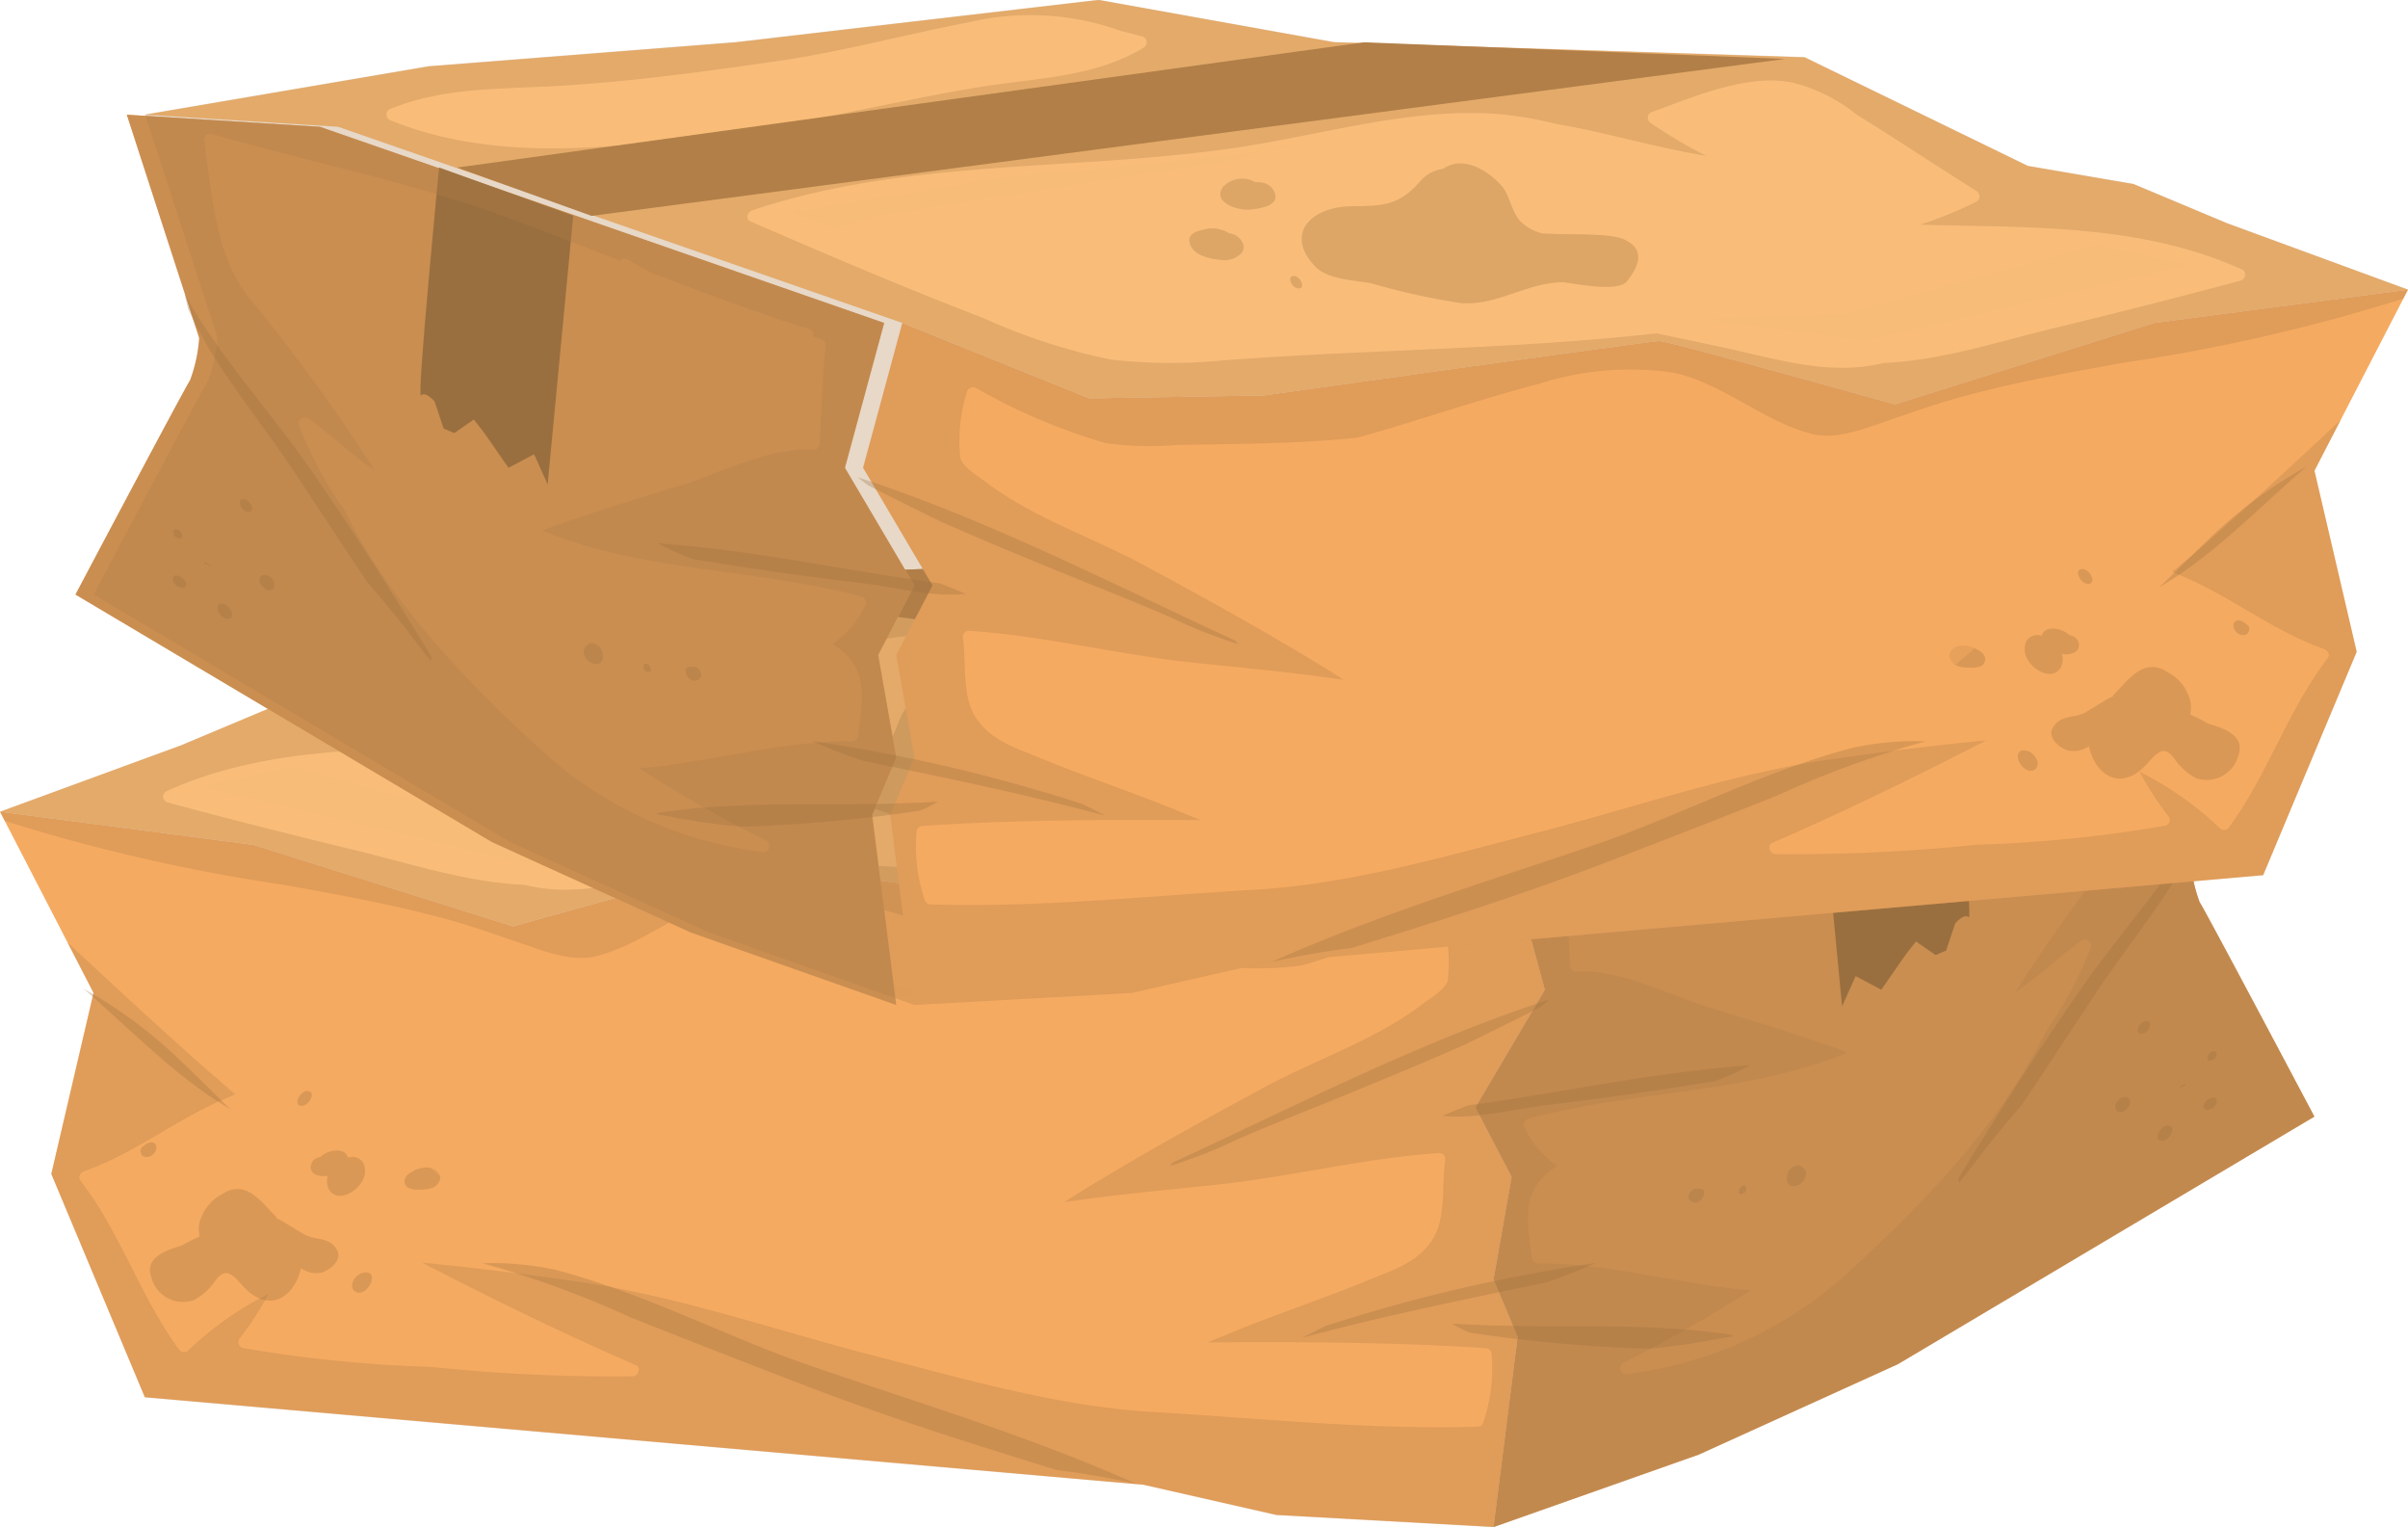
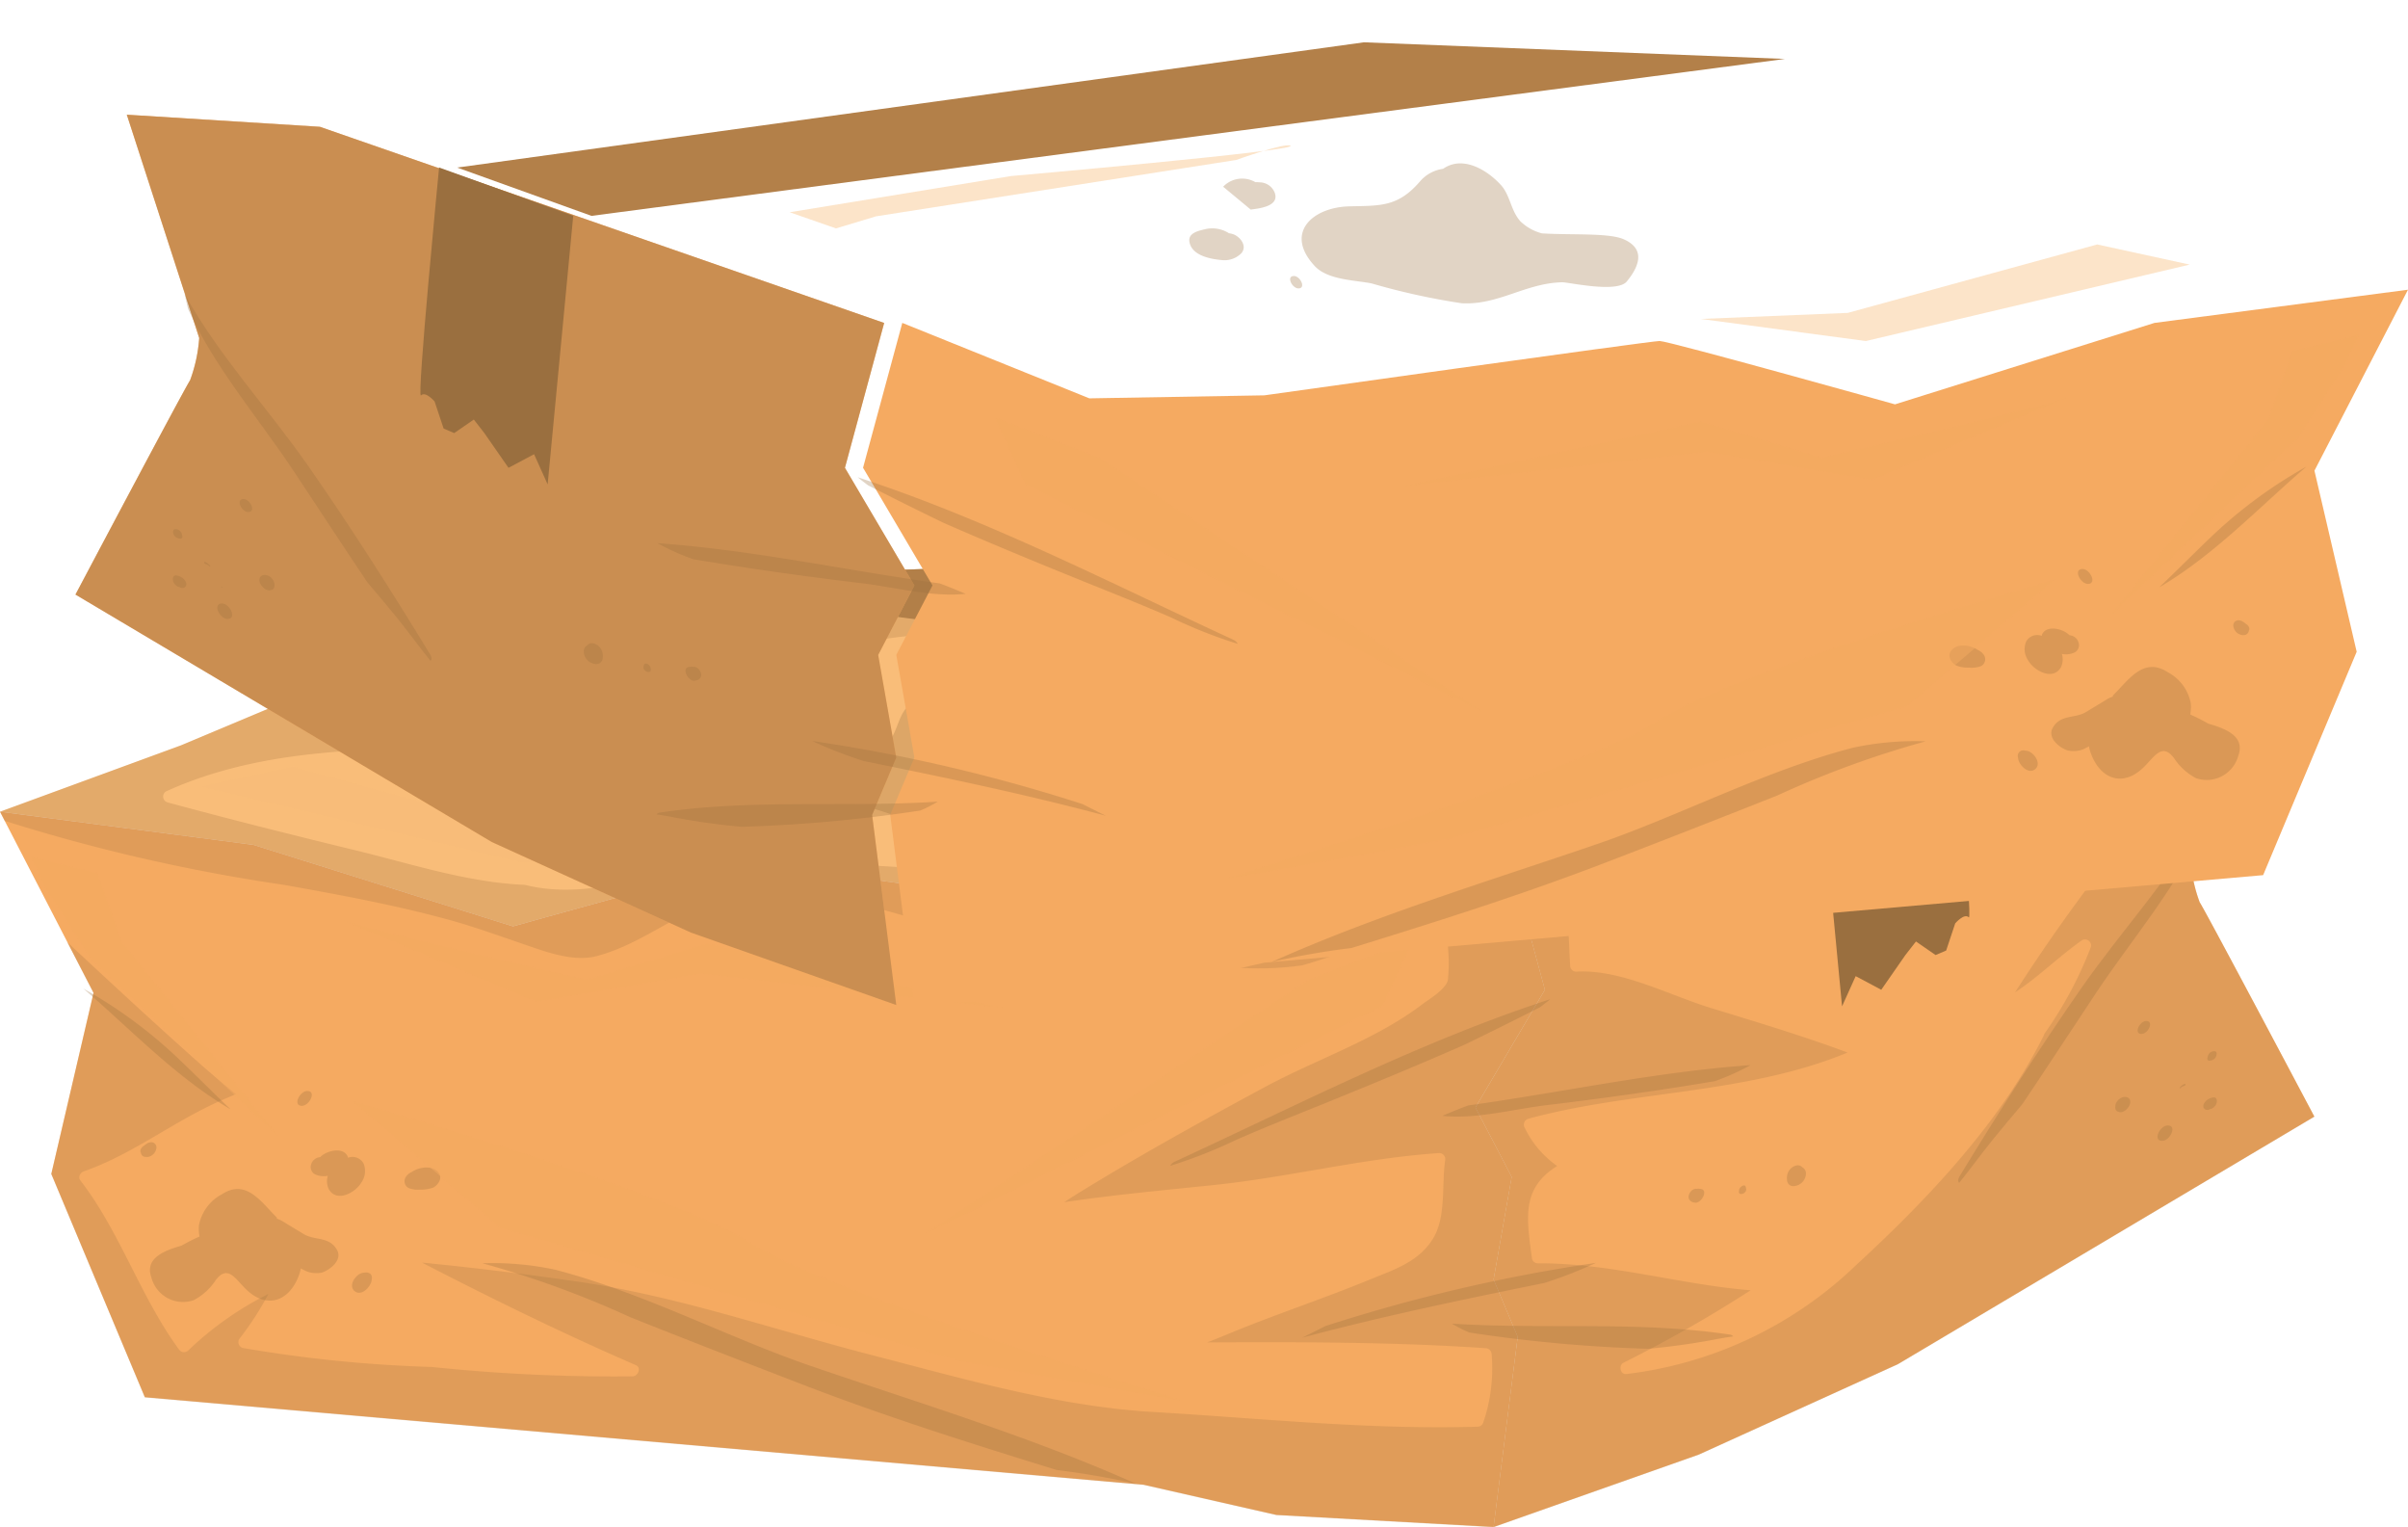
<svg xmlns="http://www.w3.org/2000/svg" width="131.759" height="83.532" viewBox="0 0 131.759 83.532">
  <g id="Group_384" data-name="Group 384" transform="translate(-814 -3393.286)">
    <g id="Group_377" data-name="Group 377">
      <g id="Group_376" data-name="Group 376">
        <path id="Path_631" data-name="Path 631" d="M842.069,3443.965s12.381-3.469,12.876-3.469,21.63,2.973,21.63,2.973l9.574.165,10.237-4.128,30.875-10.731,10.566-.662-15.519-2.641-16.84-1.322-19.812-2.31-12.879,2.31-25.755.828-12.218,5.943-5.779.99-5.118,2.148L814,3437.691l13.869,1.815Z" fill="#f9bd79" />
        <g id="Group_372" data-name="Group 372">
          <path id="Path_632" data-name="Path 632" d="M895.727,3463.28l.99-5.611-1.983-3.8,3.8-6.439-2.147-7.926-10.237,4.128-9.574-.165s-21.133-2.973-21.63-2.973-12.876,3.469-12.876,3.469l-14.2-4.459L814,3437.691l5.118,9.906-2.311,9.906,5.119,12.217,54.649,4.787,7.263,1.652,11.889.659,1.32-10.4Z" fill="#f5aa61" />
          <path id="Path_633" data-name="Path 633" d="M934.361,3442.644a8.275,8.275,0,0,1-.5-2.311l3.963-12.22-10.566.662-30.875,10.731,2.147,7.926-3.8,6.439,1.983,3.8-.99,5.611,1.32,3.139-1.32,10.4,11.227-3.963,10.9-4.949,22.785-13.541S934.69,3443.138,934.361,3442.644Z" fill="#f5aa61" />
-           <path id="Path_634" data-name="Path 634" d="M934.361,3442.644a8.275,8.275,0,0,1-.5-2.311l3.963-12.22-10.566.662-30.875,10.731,2.147,7.926-3.8,6.439,1.983,3.8-.99,5.611,1.32,3.139-1.32,10.4,11.227-3.963,10.9-4.949,22.785-13.541S934.69,3443.138,934.361,3442.644Z" fill="#ad7b46" opacity="0.6" style="mix-blend-mode: multiply;isolation: isolate" />
        </g>
        <g id="Group_373" data-name="Group 373">
          <path id="Path_635" data-name="Path 635" d="M871.125,3424.15l-23.03.91,65.3,8.585L920.74,3431Z" fill="#b38049" />
          <path id="Path_636" data-name="Path 636" d="M913.392,3433.646l1.4,14.693.745-1.652,1.4.745,1.321-1.9.578-.742,1.074.742.578-.246.495-1.486s.495-.579.743-.331-.99-12.465-.99-12.465Z" fill="#9a6f3f" />
        </g>
        <path id="Path_637" data-name="Path 637" d="M934.361,3442.644a8.275,8.275,0,0,1-.5-2.311l3.963-12.22-15.519-2.641-16.84-1.322-19.812-2.31-12.879,2.31-25.755.828-12.218,5.943-5.779.99-5.118,2.148L814,3437.691l.259.5a97.756,97.756,0,0,0,15.263,3.5c3.032.541,6.076,1.1,9.048,1.915,1.38.381,2.7.86,4.057,1.324,1.251.425,2.737,1.01,4.072.647,2.652-.718,4.759-2.722,7.472-3.328a16.187,16.187,0,0,1,7.364.6c3.363.875,6.645,2.033,9.983,2.961,1.835.178,3.676.272,5.522.314,1.435.032,2.871.05,4.307.071a17.168,17.168,0,0,0,3.913-.1,32.477,32.477,0,0,0,7.107-3.008.334.334,0,0,1,.485.2,8.82,8.82,0,0,1,.378,3.534c-.009.526-1.052,1.135-1.4,1.4-2.555,1.948-5.79,3.008-8.609,4.527-3.421,1.842-6.846,3.736-10.158,5.772-.278.171-.557.352-.837.532,2.7-.4,5.413-.65,8.127-.931,4.148-.426,8.248-1.481,12.4-1.755a.332.332,0,0,1,.318.416c-.185,1.289.058,3.015-.619,4.191-.78,1.359-2.245,1.794-3.62,2.361-2.214.907-4.479,1.67-6.7,2.55-.694.275-1.383.571-2.079.84,5.08-.021,10.162-.03,15.234.316a.341.341,0,0,1,.331.331,9.19,9.19,0,0,1-.453,3.72.332.332,0,0,1-.316.243c-5.948.177-11.858-.461-17.785-.807-5.186-.307-10.3-1.806-15.32-3.1-5.316-1.368-10.573-3.215-16.02-4.013q-4.3-.63-8.636-1.058c3.843,1.986,7.729,3.886,11.7,5.609.325.139.13.6-.166.614a96.144,96.144,0,0,1-11.008-.514,73.573,73.573,0,0,1-10.324-1.037.334.334,0,0,1-.2-.488,16.683,16.683,0,0,0,1.6-2.47,17.831,17.831,0,0,0-4.387,3.091.336.336,0,0,1-.52-.065c-2.116-2.9-3.2-6.4-5.393-9.247-.138-.18.018-.423.2-.485,2.7-.939,4.961-2.777,7.579-3.906q.371-.161.743-.317c-.678-.555-1.35-1.114-2-1.69-2.444-2.175-4.844-4.394-7.234-6.626l1.439,2.787-2.311,9.906,5.119,12.217,54.649,4.787,7.263,1.652,11.889.659,11.227-3.963,10.9-4.949,22.785-13.541S934.69,3443.138,934.361,3442.644Zm-51.105-18.81c.39-.1.78-.2,1.169-.3a14.607,14.607,0,0,1,8.3-.479c3.51.677,6.927,1.611,10.475,2.125,4.005.582,8.032,1.132,12.076,1.368,3.061.175,6.212.062,9.1,1.247a.332.332,0,0,1,0,.636c-6.525,2.656-14.3,1.247-21.053.254-3.886-.571-7.7-1.549-11.578-2.143-2.908-.449-5.991-.52-8.567-2.107A.332.332,0,0,1,883.256,3423.834Zm8.7,15.4a32.544,32.544,0,0,1-6.98,2.269,28.9,28.9,0,0,1-6.147.042c-7.9-.6-15.84-.594-23.706-1.478-1.484.325-2.979.612-4.457.955-2.79.647-5.37,1.318-7.946.671-3.1-.127-6.152-1.129-9.153-1.862-3.478-.845-6.951-1.714-10.406-2.651a.333.333,0,0,1-.079-.6c5.566-2.524,11.658-2.287,17.634-2.456a21.244,21.244,0,0,1-3.105-1.267.335.335,0,0,1,0-.571c2.2-1.383,4.364-2.819,6.571-4.187a9.09,9.09,0,0,1,3.473-1.741c2.473-.529,5.442.783,7.711,1.6a.334.334,0,0,1,.079.6,26.924,26.924,0,0,1-3.041,1.8c2.778-.449,5.492-1.291,8.264-1.752a19.019,19.019,0,0,1,3.6-.568c4.584-.233,9.2,1.174,13.7,1.85,8.831,1.333,18.1.58,26.653,3.458.241.083.364.482.08.606C900.476,3435.779,896.25,3437.594,891.953,3439.237Zm39.1-1.011a99.762,99.762,0,0,0-6.8,9.353c1.291-.851,2.394-1.959,3.666-2.854a.332.332,0,0,1,.485.372,21.532,21.532,0,0,1-2.551,4.755.151.151,0,0,1-.015.056c-2.339,4.746-6.42,9.04-10.287,12.595a21.845,21.845,0,0,1-12.561,5.952c-.337.039-.439-.464-.167-.615a71.618,71.618,0,0,0,6.964-3.966c-3.907-.316-7.7-1.5-11.64-1.474a.328.328,0,0,1-.32-.242c-.31-2.258-.588-3.863,1.377-5.083a5.411,5.411,0,0,1-1.783-2.1.335.335,0,0,1,.2-.484c5.743-1.56,11.933-1.327,17.471-3.623-2.453-.913-4.962-1.664-7.465-2.432-2.292-.7-4.959-2.143-7.385-1.992a.332.332,0,0,1-.331-.331c-.1-1.8-.13-3.6-.331-5.394a.336.336,0,0,1,.242-.319c.148-.047.3-.1.443-.148a.324.324,0,0,1,.219-.4c2.908-.914,5.761-1.977,8.6-3.071q.676-.354,1.332-.748a.3.3,0,0,1,.4.077c2.043-.792,4.08-1.587,6.133-2.343,5.295-1.954,10.8-3.032,16.216-4.592.266-.077.441.168.407.407C933.153,3432.467,932.994,3435.871,931.051,3438.226Z" fill="#ad7b46" opacity="0.3" style="mix-blend-mode: multiply;isolation: isolate" />
        <g id="Group_374" data-name="Group 374" opacity="0.3" style="mix-blend-mode: multiply;isolation: isolate">
          <path id="Path_638" data-name="Path 638" d="M823.883,3451.315a25.717,25.717,0,0,0-5.323-3.948c2.606,2.24,5.042,4.829,8,6.572a.116.116,0,0,0,.034.009C825.682,3453.085,824.8,3452.187,823.883,3451.315Z" fill="#9b6f3e" />
          <path id="Path_639" data-name="Path 639" d="M881.663,3455.632c1.6-.7,3.233-1.344,4.856-2,2.56-1.041,5.115-2.093,7.645-3.207q2.061-1,4.1-2.036c.192-.145.381-.292.567-.443-7.078,2.3-13.827,5.789-20.574,8.9a.48.48,0,0,0-.222.216A26.607,26.607,0,0,0,881.663,3455.632Z" fill="#9b6f3e" />
          <path id="Path_640" data-name="Path 640" d="M907.833,3452.432a13.247,13.247,0,0,0,1.955-.878c-5.213.37-10.305,1.49-15.45,2.205-.475.174-.948.369-1.418.57,1.791.2,3.93-.372,5.663-.579C901.676,3453.378,904.761,3452.949,907.833,3452.432Z" fill="#9b6f3e" />
          <path id="Path_641" data-name="Path 641" d="M901.324,3462.373a90.942,90.942,0,0,0-14.8,3.455c-.426.213-.848.428-1.275.638,4.378-1.17,8.8-2.092,13.237-2.99A23.732,23.732,0,0,0,901.324,3462.373Z" fill="#9b6f3e" />
          <path id="Path_642" data-name="Path 642" d="M934.658,3437.916c-1.822,3.322-4.57,6.271-6.74,9.377-2.355,3.375-4.56,6.841-6.7,10.349-.1.166-.089.287-.018.352.634-.781,1.221-1.6,1.847-2.373.526-.65,1.066-1.286,1.605-1.924,1.362-2.022,2.689-4.064,4.04-6.094,1.927-2.9,4.336-5.674,5.779-8.868C934.535,3438.463,934.6,3438.191,934.658,3437.916Z" fill="#9b6f3e" />
          <path id="Path_643" data-name="Path 643" d="M904.179,3467.072a37.547,37.547,0,0,0,3.792-.535c.274-.05.567-.1.865-.142a.258.258,0,0,0-.18-.1c-5.1-.76-10.118-.269-15.21-.6a6.875,6.875,0,0,0,.951.487A80.082,80.082,0,0,0,904.179,3467.072Z" fill="#9b6f3e" />
          <path id="Path_644" data-name="Path 644" d="M876.17,3474.46c-5.756-2.574-11.848-4.406-17.8-6.448-4.471-1.528-9.192-4.016-13.976-5.263a16.321,16.321,0,0,0-4-.355,53.2,53.2,0,0,1,8.1,2.955c3.091,1.233,6.184,2.432,9.287,3.629,4.57,1.77,9.31,3.266,14.03,4.723A44.291,44.291,0,0,1,876.17,3474.46Z" fill="#9b6f3e" />
        </g>
        <g id="Group_375" data-name="Group 375">
          <path id="Path_645" data-name="Path 645" d="M833.9,3456.951a.689.689,0,0,0-.863-.329c-.008-.023,0-.05-.014-.074-.259-.558-1.19-.3-1.5.039a.558.558,0,0,0-.5.4.461.461,0,0,0,.179.523,1.133,1.133,0,0,0,.735.1,1.011,1.011,0,0,0,.051.726c.428.757,1.462.2,1.785-.36A1.09,1.09,0,0,0,833.9,3456.951Z" fill="#9a6f3f" opacity="0.3" style="mix-blend-mode: multiply;isolation: isolate" />
          <path id="Path_646" data-name="Path 646" d="M838.054,3457.53c-.253-.511-1.066-.447-1.521-.13a.743.743,0,0,0-.319.257.423.423,0,0,0,.155.626,1.414,1.414,0,0,0,.64.08,1.849,1.849,0,0,0,.668-.1C837.929,3458.162,838.19,3457.8,838.054,3457.53Z" fill="#9a6f3f" opacity="0.3" style="mix-blend-mode: multiply;isolation: isolate" />
          <path id="Path_647" data-name="Path 647" d="M832.439,3461.661c-.427-.756-1.214-.491-1.838-.875-.367-.224-.743-.446-1.112-.676a1.6,1.6,0,0,0-.342-.157.1.1,0,0,0-.026-.089c-.831-.818-1.649-2.11-2.975-1.247a2.434,2.434,0,0,0-1.261,1.708,2.291,2.291,0,0,0,.031.606,10.7,10.7,0,0,0-.988.5c-.993.283-2.033.706-1.637,1.767a1.787,1.787,0,0,0,2.31,1.214,3.237,3.237,0,0,0,1.205-1.1c.662-.869,1.082-.047,1.669.517,1.165,1.123,2.425.612,2.917-.883a1.7,1.7,0,0,0,.064-.269c.112.056.222.115.334.165a1.521,1.521,0,0,0,.82.062C832.049,3462.763,832.756,3462.22,832.439,3461.661Z" fill="#9a6f3f" opacity="0.3" style="mix-blend-mode: multiply;isolation: isolate" />
          <path id="Path_648" data-name="Path 648" d="M833.978,3462.9c-.036,0-.072.009-.108.012-.372.044-.834.668-.487.99.366.34.9-.2.949-.561.005-.033.011-.068.015-.1C834.383,3463,834.2,3462.87,833.978,3462.9Z" fill="#9a6f3f" opacity="0.3" style="mix-blend-mode: multiply;isolation: isolate" />
          <path id="Path_649" data-name="Path 649" d="M830.815,3452.967c-.415,0-.818.815-.3.815C830.933,3453.782,831.336,3452.967,830.815,3452.967Z" fill="#9a6f3f" opacity="0.3" style="mix-blend-mode: multiply;isolation: isolate" />
          <path id="Path_650" data-name="Path 650" d="M871.944,3433.132c-1.723-.048-2.675.044-3.9-1.39a2.034,2.034,0,0,0-1.247-.667c-1.058-.742-2.391.035-3.168.9-.513.562-.532,1.4-1.075,1.989a2.633,2.633,0,0,1-1.168.644c-1.643.1-3.675-.035-4.486.331-1.2.544-.825,1.487-.157,2.308.53.653,3.208.036,3.54.044,2.025.051,3.49,1.262,5.5,1.147a37.176,37.176,0,0,0,4.929-1.084c.922-.181,2.4-.184,3.109-.952C875.5,3434.585,873.952,3433.182,871.944,3433.132Z" fill="#9a6f3f" opacity="0.3" style="mix-blend-mode: multiply;isolation: isolate" />
          <path id="Path_651" data-name="Path 651" d="M878.832,3432.056a1.441,1.441,0,0,0-1.761-.251c-.1,0-.2.008-.3.014a.9.9,0,0,0-.758.568c-.271.745.858.857,1.316.919C877.943,3433.389,879.482,3432.939,878.832,3432.056Z" fill="#9a6f3f" opacity="0.3" style="mix-blend-mode: multiply;isolation: isolate" />
          <path id="Path_652" data-name="Path 652" d="M879.769,3434.367a1.694,1.694,0,0,0-1.253.233,1.032,1.032,0,0,0-.31.086c-.349.168-.678.621-.384.993a1.31,1.31,0,0,0,1.047.393c.634-.053,1.679-.24,1.809-1C880.765,3434.562,880.112,3434.458,879.769,3434.367Z" fill="#9a6f3f" opacity="0.3" style="mix-blend-mode: multiply;isolation: isolate" />
-           <path id="Path_653" data-name="Path 653" d="M874.964,3436.938c-.346,0-.68.679-.247.679C875.063,3437.617,875.4,3436.938,874.964,3436.938Z" fill="#9a6f3f" opacity="0.3" style="mix-blend-mode: multiply;isolation: isolate" />
          <path id="Path_654" data-name="Path 654" d="M822.212,3455.78h0l-.005,0a.382.382,0,0,0-.2.089l-.007.006a.616.616,0,0,0-.121.091c-.143.071-.254.257-.169.382.019.186.211.283.421.2-.04.012-.08.024-.12.039a.575.575,0,0,0,.548-.491A.284.284,0,0,0,822.212,3455.78Z" fill="#9a6f3f" opacity="0.3" style="mix-blend-mode: multiply;isolation: isolate" />
          <path id="Path_655" data-name="Path 655" d="M907.093,3458.333a.786.786,0,0,0-.257-.011c-.265-.047-.57.372-.386.611a.389.389,0,0,0,.282.142C907.071,3459.149,907.483,3458.422,907.093,3458.333Z" fill="#9a6f3f" opacity="0.3" style="mix-blend-mode: multiply;isolation: isolate" />
          <path id="Path_656" data-name="Path 656" d="M909.531,3458.245c-.041-.242-.346-.03-.369.121-.005.027-.009.056-.012.086-.044.283.442.136.394-.13A.774.774,0,0,0,909.531,3458.245Z" fill="#9a6f3f" opacity="0.3" style="mix-blend-mode: multiply;isolation: isolate" />
          <path id="Path_657" data-name="Path 657" d="M912.613,3457.143l-.008-.012-.006-.021v.009a.353.353,0,0,0-.3-.077.676.676,0,0,0-.514.553,1.049,1.049,0,0,0,0,.28.336.336,0,0,0,.322.3l.029,0a.714.714,0,0,0,.674-.6.15.15,0,0,0,0-.029A.369.369,0,0,0,912.613,3457.143Z" fill="#9a6f3f" opacity="0.3" style="mix-blend-mode: multiply;isolation: isolate" />
          <path id="Path_658" data-name="Path 658" d="M931.435,3449.14c-.36,0-.709.709-.258.709C931.537,3449.849,931.884,3449.14,931.435,3449.14Z" fill="#9a6f3f" opacity="0.3" style="mix-blend-mode: multiply;isolation: isolate" />
          <path id="Path_659" data-name="Path 659" d="M929.993,3453.387l-.006.005a.5.5,0,0,0-.092.077.683.683,0,0,0-.13.21.464.464,0,0,0-.017.228.2.2,0,0,0,.165.2c.274.118.615-.237.647-.488C930.6,3453.268,930.223,3453.218,929.993,3453.387Z" fill="#9a6f3f" opacity="0.3" style="mix-blend-mode: multiply;isolation: isolate" />
          <path id="Path_660" data-name="Path 660" d="M935.057,3453.33a.738.738,0,0,0-.315.148c-.112.1-.236.263-.158.423a.235.235,0,0,0,.331.062.36.36,0,0,0,.227-.115l.058-.06C935.348,3453.644,935.36,3453.248,935.057,3453.33Z" fill="#9a6f3f" opacity="0.3" style="mix-blend-mode: multiply;isolation: isolate" />
-           <path id="Path_661" data-name="Path 661" d="M932.636,3453.927c-.028,0-.054.054-.019.054S932.67,3453.927,932.636,3453.927Z" fill="#9a6f3f" opacity="0.3" style="mix-blend-mode: multiply;isolation: isolate" />
          <path id="Path_662" data-name="Path 662" d="M933.527,3452.583a.651.651,0,0,0-.257.2c-.02.023,0,.059.027.035a.461.461,0,0,1,.23-.13C933.595,3452.671,933.607,3452.553,933.527,3452.583Z" fill="#9a6f3f" opacity="0.3" style="mix-blend-mode: multiply;isolation: isolate" />
          <path id="Path_663" data-name="Path 663" d="M935.173,3450.792a.188.188,0,0,0-.041,0,.359.359,0,0,0-.332.3c-.008.03-.014.059-.021.089a.111.111,0,0,0,.14.127l.092-.018a.358.358,0,0,0,.272-.3c0-.015,0-.033.006-.05C935.295,3450.874,935.256,3450.786,935.173,3450.792Z" fill="#9a6f3f" opacity="0.3" style="mix-blend-mode: multiply;isolation: isolate" />
          <path id="Path_664" data-name="Path 664" d="M932.614,3454.852c-.428,0-.845.845-.307.845C932.735,3455.7,933.152,3454.852,932.614,3454.852Z" fill="#9a6f3f" opacity="0.3" style="mix-blend-mode: multiply;isolation: isolate" />
        </g>
      </g>
      <path id="Path_665" data-name="Path 665" d="M816.467,3441.817,819,3445.78l10.236,9.687-8.585-10.677-1.321-3.741-3.633-.884Z" fill="#f5aa61" opacity="0.5" style="mix-blend-mode: screen;isolation: isolate" />
      <path id="Path_666" data-name="Path 666" d="M864.686,3460.751l24.986-12.438,1.652-3.632-5.724,2.2Z" fill="#f5aa61" opacity="0.5" style="mix-blend-mode: screen;isolation: isolate" />
      <path id="Path_667" data-name="Path 667" d="M832.658,3443.581c.439.328,13.428,3.3,13.428,3.3l6.6-1.983,16.18,3.523-16.511-1.871-9.025,1.54Z" fill="#f5aa61" opacity="0.5" style="mix-blend-mode: screen;isolation: isolate" />
      <path id="Path_668" data-name="Path 668" d="M824.943,3436.314l17.72,4.182,9.027-1.209-8.035-.331-13.649-3.741Z" fill="#f9bd79" opacity="0.4" style="mix-blend-mode: screen;isolation: isolate" />
      <path id="Path_669" data-name="Path 669" d="M875.144,3429.822c-.281.28,15.3,1.649,15.3,1.649l12.108,1.983-2.533.88-2.2-.662-19.7-3.082S875.363,3429.6,875.144,3429.822Z" fill="#f9bd79" opacity="0.4" style="mix-blend-mode: screen;isolation: isolate" />
      <path id="Path_670" data-name="Path 670" d="M841.407,3460.476c.662.163,25.1,7.264,25.1,7.264s11.722,2.145,12.052,2.145-19.152-5.777-23.444-8.584-21.794-7.761-21.794-7.761Z" fill="#f5aa61" opacity="0.5" style="mix-blend-mode: screen;isolation: isolate" />
    </g>
    <g id="Group_383" data-name="Group 383">
      <g id="Group_382" data-name="Group 382">
-         <path id="Path_671" data-name="Path 671" d="M917.692,3415.409s-12.384-3.466-12.879-3.466-21.628,2.973-21.628,2.973l-9.575.165-10.236-4.128L832.5,3400.222l-10.565-.662,15.517-2.642,16.842-1.321,19.812-2.311,12.879,2.311,25.756.825,12.217,5.946,5.779.99,5.118,2.145,9.906,3.635-13.869,1.815Z" fill="#f9bd79" />
        <g id="Group_378" data-name="Group 378">
          <path id="Path_672" data-name="Path 672" d="M864.033,3434.727l-.99-5.615,1.981-3.8-3.8-6.437,2.147-7.925,10.236,4.128,9.575-.165s21.133-2.973,21.628-2.973,12.879,3.466,12.879,3.466l14.2-4.456,13.869-1.815-5.118,9.9,2.311,9.906-5.119,12.22-54.648,4.787-7.264,1.652-11.888.659-1.321-10.4Z" fill="#f5aa61" />
          <path id="Path_673" data-name="Path 673" d="M824.4,3414.091a8.28,8.28,0,0,0,.5-2.314l-3.962-12.217,10.565.662,30.876,10.731-2.147,7.925,3.8,6.437-1.981,3.8.99,5.615-1.321,3.136,1.321,10.4-11.227-3.96-10.9-4.956-22.785-13.538S824.069,3414.585,824.4,3414.091Z" fill="#f5aa61" />
          <path id="Path_674" data-name="Path 674" d="M824.4,3414.091a8.28,8.28,0,0,0,.5-2.314l-3.962-12.217,10.565.662,30.876,10.731-2.147,7.925,3.8,6.437-1.981,3.8.99,5.615-1.321,3.136,1.321,10.4-11.227-3.96-10.9-4.956-22.785-13.538S824.069,3414.585,824.4,3414.091Z" fill="#ad7b46" opacity="0.6" style="mix-blend-mode: multiply;isolation: isolate" />
        </g>
        <g id="Group_379" data-name="Group 379">
          <path id="Path_675" data-name="Path 675" d="M888.633,3395.6l23.031.91-65.3,8.585-7.347-2.642Z" fill="#b38049" />
          <path id="Path_676" data-name="Path 676" d="M845.366,3405.092l-1.4,14.694-.743-1.652-1.4.744-1.321-1.9-.576-.741-1.074.741-.578-.248-.495-1.483s-.495-.58-.743-.331.99-12.466.99-12.466Z" fill="#9a6f3f" />
        </g>
-         <path id="Path_677" data-name="Path 677" d="M819.125,3425.811l22.785,13.538,10.9,4.956,11.227,3.96,11.888-.659,7.264-1.652,54.648-4.787,5.119-12.22-2.311-9.906,1.439-2.784c-2.39,2.231-4.789,4.451-7.232,6.623-.651.579-1.324,1.138-2,1.69l.743.319c2.619,1.129,4.882,2.967,7.579,3.907.18.062.337.305.2.485-2.19,2.852-3.279,6.345-5.395,9.247a.337.337,0,0,1-.519.065,17.913,17.913,0,0,0-4.385-3.091,16.553,16.553,0,0,0,1.6,2.47.331.331,0,0,1-.2.485,73.338,73.338,0,0,1-10.324,1.04,97.336,97.336,0,0,1-11.008.514c-.3-.015-.491-.476-.166-.617,3.969-1.72,7.855-3.621,11.7-5.606-2.887.277-5.766.638-8.635,1.058-5.447.8-10.7,2.644-16.02,4.013-5.015,1.291-10.135,2.789-15.32,3.094-5.928.352-11.839.987-17.785.81a.335.335,0,0,1-.317-.243,9.237,9.237,0,0,1-.453-3.72.339.339,0,0,1,.33-.331c5.074-.346,10.154-.337,15.235-.317-.7-.269-1.384-.564-2.08-.839-2.224-.881-4.488-1.64-6.7-2.553-1.377-.565-2.84-1-3.62-2.359-.675-1.176-.434-2.9-.621-4.19a.334.334,0,0,1,.32-.417c4.149.272,8.249,1.33,12.4,1.756,2.712.278,5.431.529,8.126.931-.28-.181-.558-.361-.837-.532-3.312-2.037-6.737-3.928-10.157-5.772-2.821-1.519-6.054-2.58-8.61-4.53-.343-.26-1.386-.869-1.395-1.4a8.871,8.871,0,0,1,.376-3.535.341.341,0,0,1,.487-.2,32.333,32.333,0,0,0,7.1,3.012,17.129,17.129,0,0,0,3.915.1c1.436-.02,2.872-.038,4.308-.071,1.844-.041,3.685-.139,5.521-.316,3.336-.925,6.619-2.083,9.982-2.958a16.2,16.2,0,0,1,7.365-.6c2.713.606,4.82,2.609,7.472,3.328,1.334.36,2.821-.222,4.072-.651,1.352-.46,2.676-.939,4.055-1.321,2.974-.821,6.017-1.374,9.05-1.914a97.855,97.855,0,0,0,15.262-3.5l.259-.5-9.906-3.635-5.118-2.145-5.779-.99-12.217-5.946-25.756-.825-12.879-2.311-19.812,2.311-16.842,1.321-15.517,2.642,3.962,12.217a8.28,8.28,0,0,1-.5,2.314C825.069,3414.585,819.125,3425.811,819.125,3425.811Zm57.458-29.927c-2.577,1.587-5.659,1.658-8.568,2.1-3.879.6-7.691,1.575-11.577,2.146-6.753.992-14.528,2.4-21.055-.255a.334.334,0,0,1,0-.638c2.887-1.182,6.039-1.07,9.1-1.247,4.043-.234,8.07-.786,12.075-1.365,3.548-.515,6.965-1.449,10.476-2.125a14.606,14.606,0,0,1,8.3.479c.388.1.778.2,1.169.3A.333.333,0,0,1,876.583,3395.884ZM855.06,3405.4c-.283-.122-.159-.521.08-.6,8.553-2.879,17.823-2.125,26.652-3.458,4.5-.679,9.121-2.083,13.705-1.85a19.229,19.229,0,0,1,3.6.565c2.77.464,5.486,1.306,8.264,1.755a26.434,26.434,0,0,1-3.041-1.8.333.333,0,0,1,.077-.6c2.271-.819,5.239-2.131,7.713-1.6a9.073,9.073,0,0,1,3.471,1.737c2.209,1.369,4.372,2.808,6.572,4.191a.333.333,0,0,1,0,.57,21.325,21.325,0,0,1-3.1,1.268c5.975.169,12.067-.068,17.634,2.456.268.121.175.532-.08.6-3.455.936-6.927,1.805-10.405,2.651-3,.73-6.05,1.731-9.153,1.858-2.577.648-5.157-.02-7.948-.667-1.476-.343-2.971-.63-4.455-.955-7.868.884-15.81.881-23.707,1.478a29.123,29.123,0,0,1-6.148-.042,32.4,32.4,0,0,1-6.98-2.272C863.509,3409.041,859.283,3407.223,855.06,3405.4Zm-29.879-4.38a.335.335,0,0,1,.407-.405c5.411,1.558,10.921,2.639,16.217,4.593,2.053.756,4.09,1.551,6.131,2.343a.294.294,0,0,1,.405-.077q.659.394,1.331.748c2.843,1.093,5.7,2.154,8.606,3.07a.322.322,0,0,1,.218.4c.148.051.3.1.443.148a.329.329,0,0,1,.241.319c-.2,1.791-.229,3.594-.329,5.393a.331.331,0,0,1-.331.328c-2.426-.15-5.1,1.292-7.387,1.995-2.5.769-5.01,1.516-7.463,2.432,5.537,2.3,11.728,2.063,17.471,3.623a.334.334,0,0,1,.2.485,5.387,5.387,0,0,1-1.782,2.1c1.965,1.221,1.688,2.826,1.377,5.083a.329.329,0,0,1-.319.243c-3.939-.033-7.735,1.158-11.64,1.471a71.082,71.082,0,0,0,6.964,3.966c.27.151.17.656-.167.618a21.848,21.848,0,0,1-12.563-5.952c-3.864-3.555-7.947-7.849-10.286-12.595a.244.244,0,0,1-.015-.056,21.464,21.464,0,0,1-2.55-4.755.332.332,0,0,1,.485-.372c1.271.892,2.375,2,3.664,2.854a99.3,99.3,0,0,0-6.8-9.353C825.765,3407.318,825.6,3403.913,825.181,3401.023Z" fill="#ad7b46" opacity="0.3" style="mix-blend-mode: multiply;isolation: isolate" />
        <g id="Group_380" data-name="Group 380" opacity="0.3" style="mix-blend-mode: multiply;isolation: isolate">
          <path id="Path_678" data-name="Path 678" d="M934.878,3422.759a25.717,25.717,0,0,1,5.322-3.946c-2.606,2.24-5.043,4.829-8,6.573a.115.115,0,0,1-.034.009C933.078,3424.532,933.962,3423.633,934.878,3422.759Z" fill="#9b6f3e" />
          <path id="Path_679" data-name="Path 679" d="M878.1,3427.076c-1.6-.7-3.233-1.345-4.855-2-2.561-1.038-5.115-2.09-7.645-3.2-1.374-.668-2.746-1.345-4.1-2.039-.194-.142-.381-.29-.569-.443,7.078,2.3,13.829,5.789,20.576,8.9a.48.48,0,0,1,.22.216A26.426,26.426,0,0,1,878.1,3427.076Z" fill="#9b6f3e" />
          <path id="Path_680" data-name="Path 680" d="M851.925,3423.876a13.033,13.033,0,0,1-1.953-.875c5.213.369,10.3,1.489,15.45,2.2.475.177.948.372,1.418.57-1.791.2-3.93-.37-5.665-.576C858.084,3424.824,855,3424.393,851.925,3423.876Z" fill="#9b6f3e" />
          <path id="Path_681" data-name="Path 681" d="M858.435,3433.82a91.182,91.182,0,0,1,14.8,3.455c.424.212.848.428,1.274.638-4.378-1.173-8.8-2.092-13.237-2.991A24.223,24.223,0,0,1,858.435,3433.82Z" fill="#9b6f3e" />
          <path id="Path_682" data-name="Path 682" d="M824.1,3409.363c1.822,3.321,4.571,6.271,6.739,9.376,2.355,3.372,4.558,6.839,6.7,10.35.1.168.088.286.018.351-.634-.78-1.221-1.6-1.847-2.373-.527-.65-1.066-1.288-1.607-1.923-1.361-2.022-2.687-4.064-4.037-6.094-1.926-2.9-4.338-5.674-5.779-8.869C824.224,3409.909,824.16,3409.637,824.1,3409.363Z" fill="#9b6f3e" />
          <path id="Path_683" data-name="Path 683" d="M854.579,3438.516a37.859,37.859,0,0,1-3.79-.532c-.276-.053-.569-.1-.866-.145a.263.263,0,0,1,.18-.1c5.1-.759,10.119-.268,15.211-.6a7.41,7.41,0,0,1-.952.487A80.713,80.713,0,0,1,854.579,3438.516Z" fill="#9b6f3e" />
          <path id="Path_684" data-name="Path 684" d="M883.59,3445.907c5.755-2.574,11.848-4.409,17.8-6.448,4.473-1.531,9.192-4.019,13.978-5.264a16.009,16.009,0,0,1,4-.354,53.078,53.078,0,0,0-8.1,2.955q-4.638,1.844-9.287,3.629c-4.57,1.767-9.311,3.262-14.03,4.722A43.678,43.678,0,0,0,883.59,3445.907Z" fill="#9b6f3e" />
        </g>
        <g id="Group_381" data-name="Group 381">
          <path id="Path_685" data-name="Path 685" d="M924.857,3428.4a.688.688,0,0,1,.863-.328.643.643,0,0,1,.013-.074c.259-.558,1.189-.3,1.5.039a.553.553,0,0,1,.5.4.458.458,0,0,1-.177.523,1.133,1.133,0,0,1-.736.1,1.009,1.009,0,0,1-.052.727c-.428.757-1.461.2-1.785-.36A1.091,1.091,0,0,1,924.857,3428.4Z" fill="#9a6f3f" opacity="0.3" style="mix-blend-mode: multiply;isolation: isolate" />
          <path id="Path_686" data-name="Path 686" d="M920.706,3428.976c.253-.511,1.066-.446,1.521-.13a.769.769,0,0,1,.319.258.424.424,0,0,1-.157.626,1.49,1.49,0,0,1-.638.08,1.822,1.822,0,0,1-.668-.1C920.83,3429.609,920.569,3429.254,920.706,3428.976Z" fill="#9a6f3f" opacity="0.3" style="mix-blend-mode: multiply;isolation: isolate" />
          <path id="Path_687" data-name="Path 687" d="M926.321,3433.1c.427-.754,1.213-.488,1.837-.872.368-.228.743-.446,1.112-.677a1.475,1.475,0,0,1,.342-.156.1.1,0,0,1,.026-.089c.831-.819,1.649-2.11,2.976-1.247a2.437,2.437,0,0,1,1.261,1.708,2.291,2.291,0,0,1-.031.606,10.55,10.55,0,0,1,.987.5c.993.284,2.033.707,1.638,1.768a1.788,1.788,0,0,1-2.311,1.214,3.245,3.245,0,0,1-1.205-1.1c-.661-.872-1.082-.047-1.669.517-1.164,1.123-2.424.612-2.916-.884a1.6,1.6,0,0,1-.064-.269c-.114.054-.223.113-.335.166a1.52,1.52,0,0,1-.819.059C926.71,3434.21,926.005,3433.666,926.321,3433.1Z" fill="#9a6f3f" opacity="0.3" style="mix-blend-mode: multiply;isolation: isolate" />
          <path id="Path_688" data-name="Path 688" d="M924.78,3434.343c.037.006.074.009.109.015.373.044.834.668.488.99-.367.34-.9-.2-.95-.562-.005-.035-.011-.068-.015-.1A.3.3,0,0,1,924.78,3434.343Z" fill="#9a6f3f" opacity="0.3" style="mix-blend-mode: multiply;isolation: isolate" />
          <path id="Path_689" data-name="Path 689" d="M927.945,3424.411c.415,0,.817.818.3.818C927.827,3425.229,927.425,3424.411,927.945,3424.411Z" fill="#9a6f3f" opacity="0.3" style="mix-blend-mode: multiply;isolation: isolate" />
          <path id="Path_690" data-name="Path 690" d="M887.816,3404.575c1.722-.044,2.674.048,3.9-1.386a2.033,2.033,0,0,1,1.247-.668c1.058-.741,2.391.036,3.168.893.511.564.532,1.406,1.074,1.992a2.668,2.668,0,0,0,1.169.647c1.642.1,3.674-.039,4.486.328,1.2.541.823,1.483.157,2.3-.532.656-3.207.038-3.541.047-2.024.05-3.49,1.262-5.5,1.147a37.7,37.7,0,0,1-4.929-1.085c-.923-.183-2.4-.186-3.109-.951C884.259,3406.032,885.807,3404.631,887.816,3404.575Z" fill="#9a6f3f" opacity="0.3" style="mix-blend-mode: multiply;isolation: isolate" />
-           <path id="Path_691" data-name="Path 691" d="M880.927,3403.5a1.442,1.442,0,0,1,1.76-.251c.1,0,.2.009.306.015a.891.891,0,0,1,.757.567c.272.745-.857.86-1.315.919C881.817,3404.835,880.276,3404.386,880.927,3403.5Z" fill="#9a6f3f" opacity="0.3" style="mix-blend-mode: multiply;isolation: isolate" />
+           <path id="Path_691" data-name="Path 691" d="M880.927,3403.5a1.442,1.442,0,0,1,1.76-.251c.1,0,.2.009.306.015a.891.891,0,0,1,.757.567c.272.745-.857.86-1.315.919Z" fill="#9a6f3f" opacity="0.3" style="mix-blend-mode: multiply;isolation: isolate" />
          <path id="Path_692" data-name="Path 692" d="M879.991,3405.813a1.708,1.708,0,0,1,1.253.231,1.219,1.219,0,0,1,.31.086c.349.171.677.623.384.993a1.285,1.285,0,0,1-1.049.393c-.632-.051-1.677-.237-1.807-1C878.995,3406,879.647,3405.9,879.991,3405.813Z" fill="#9a6f3f" opacity="0.3" style="mix-blend-mode: multiply;isolation: isolate" />
          <path id="Path_693" data-name="Path 693" d="M884.8,3408.384c.346,0,.68.68.247.68C884.7,3409.064,884.361,3408.384,884.8,3408.384Z" fill="#9a6f3f" opacity="0.3" style="mix-blend-mode: multiply;isolation: isolate" />
          <path id="Path_694" data-name="Path 694" d="M936.548,3427.227l0,0,.005,0a.381.381,0,0,1,.2.092l.008,0a.693.693,0,0,1,.12.092c.143.071.254.257.17.378a.286.286,0,0,1-.421.207c.04.012.078.024.12.039a.576.576,0,0,1-.549-.494A.283.283,0,0,1,936.548,3427.227Z" fill="#9a6f3f" opacity="0.3" style="mix-blend-mode: multiply;isolation: isolate" />
          <path id="Path_695" data-name="Path 695" d="M851.667,3429.78a.673.673,0,0,1,.257-.012c.264-.047.57.373.386.612-.079.1-.161.112-.283.142C851.69,3430.6,851.277,3429.866,851.667,3429.78Z" fill="#9a6f3f" opacity="0.3" style="mix-blend-mode: multiply;isolation: isolate" />
          <path id="Path_696" data-name="Path 696" d="M849.227,3429.692c.043-.243.348-.03.371.121,0,.026.009.056.012.082.044.284-.442.139-.4-.127C849.218,3429.742,849.223,3429.715,849.227,3429.692Z" fill="#9a6f3f" opacity="0.3" style="mix-blend-mode: multiply;isolation: isolate" />
          <path id="Path_697" data-name="Path 697" d="M845.948,3428.985c0,.009,0,.021,0,.03a.717.717,0,0,0,.673.6.1.1,0,0,1,.031,0,.341.341,0,0,0,.322-.3,1.017,1.017,0,0,0,0-.281.67.67,0,0,0-.512-.552.331.331,0,0,0-.3.077v-.009c0,.006,0,.015-.006.02l-.008.012A.372.372,0,0,0,845.948,3428.985Z" fill="#9a6f3f" opacity="0.3" style="mix-blend-mode: multiply;isolation: isolate" />
          <path id="Path_698" data-name="Path 698" d="M827.325,3420.587c.36,0,.709.709.257.709C827.223,3421.3,826.874,3420.587,827.325,3420.587Z" fill="#9a6f3f" opacity="0.3" style="mix-blend-mode: multiply;isolation: isolate" />
          <path id="Path_699" data-name="Path 699" d="M828.767,3424.83l.006.006a.7.7,0,0,1,.091.08.663.663,0,0,1,.129.21.436.436,0,0,1,.019.227.2.2,0,0,1-.166.207c-.272.115-.615-.239-.647-.49C828.156,3424.715,828.536,3424.665,828.767,3424.83Z" fill="#9a6f3f" opacity="0.3" style="mix-blend-mode: multiply;isolation: isolate" />
          <path id="Path_700" data-name="Path 700" d="M823.7,3424.774a.74.74,0,0,1,.314.151c.114.1.238.263.159.422a.233.233,0,0,1-.33.063.383.383,0,0,1-.228-.116l-.058-.059C823.412,3425.087,823.4,3424.694,823.7,3424.774Z" fill="#9a6f3f" opacity="0.3" style="mix-blend-mode: multiply;isolation: isolate" />
          <path id="Path_701" data-name="Path 701" d="M826.123,3425.371c.028,0,.054.056.02.056S826.089,3425.371,826.123,3425.371Z" fill="#9a6f3f" opacity="0.3" style="mix-blend-mode: multiply;isolation: isolate" />
          <path id="Path_702" data-name="Path 702" d="M825.232,3424.029a.671.671,0,0,1,.257.2c.02.024,0,.06-.027.036a.45.45,0,0,0-.23-.13C825.163,3424.118,825.151,3424,825.232,3424.029Z" fill="#9a6f3f" opacity="0.3" style="mix-blend-mode: multiply;isolation: isolate" />
          <path id="Path_703" data-name="Path 703" d="M823.587,3422.236l.04,0a.364.364,0,0,1,.333.3l.021.089a.112.112,0,0,1-.139.127c-.032-.006-.063-.015-.094-.021a.355.355,0,0,1-.272-.293c0-.017,0-.032-.005-.05C823.465,3422.321,823.5,3422.23,823.587,3422.236Z" fill="#9a6f3f" opacity="0.3" style="mix-blend-mode: multiply;isolation: isolate" />
          <path id="Path_704" data-name="Path 704" d="M826.146,3426.3c.427,0,.844.845.3.845C826.023,3427.141,825.607,3426.3,826.146,3426.3Z" fill="#9a6f3f" opacity="0.3" style="mix-blend-mode: multiply;isolation: isolate" />
        </g>
      </g>
      <path id="Path_705" data-name="Path 705" d="M942.293,3413.263l-2.533,3.963-10.237,9.687,8.585-10.677,1.321-3.741,3.633-.884Z" fill="#f5aa61" opacity="0.5" style="mix-blend-mode: screen;isolation: isolate" />
      <path id="Path_706" data-name="Path 706" d="M895.073,3432.195l-24.985-12.436-1.652-3.632,5.724,2.2Z" fill="#f5aa61" opacity="0.5" style="mix-blend-mode: screen;isolation: isolate" />
      <path id="Path_707" data-name="Path 707" d="M927.1,3415.025c-.441.331-13.429,3.3-13.429,3.3l-6.605-1.98-16.179,3.522L907.4,3418l9.026,1.539Z" fill="#f5aa61" opacity="0.5" style="mix-blend-mode: screen;isolation: isolate" />
      <path id="Path_708" data-name="Path 708" d="M933.815,3407.761l-17.721,4.182-9.025-1.209,8.035-.331,13.65-3.744Z" fill="#f9bd79" opacity="0.4" style="mix-blend-mode: screen;isolation: isolate" />
      <path id="Path_709" data-name="Path 709" d="M884.616,3401.265c.28.281-15.3,1.652-15.3,1.652l-12.107,1.98,2.533.884,2.2-.662,19.7-3.082S884.4,3401.047,884.616,3401.265Z" fill="#f9bd79" opacity="0.4" style="mix-blend-mode: screen;isolation: isolate" />
      <path id="Path_710" data-name="Path 710" d="M918.352,3431.92c-.66.165-25.095,7.264-25.095,7.264s-11.724,2.148-12.053,2.148,19.151-5.78,23.445-8.585,21.793-7.76,21.793-7.76Z" fill="#f5aa61" opacity="0.5" style="mix-blend-mode: screen;isolation: isolate" />
    </g>
  </g>
</svg>